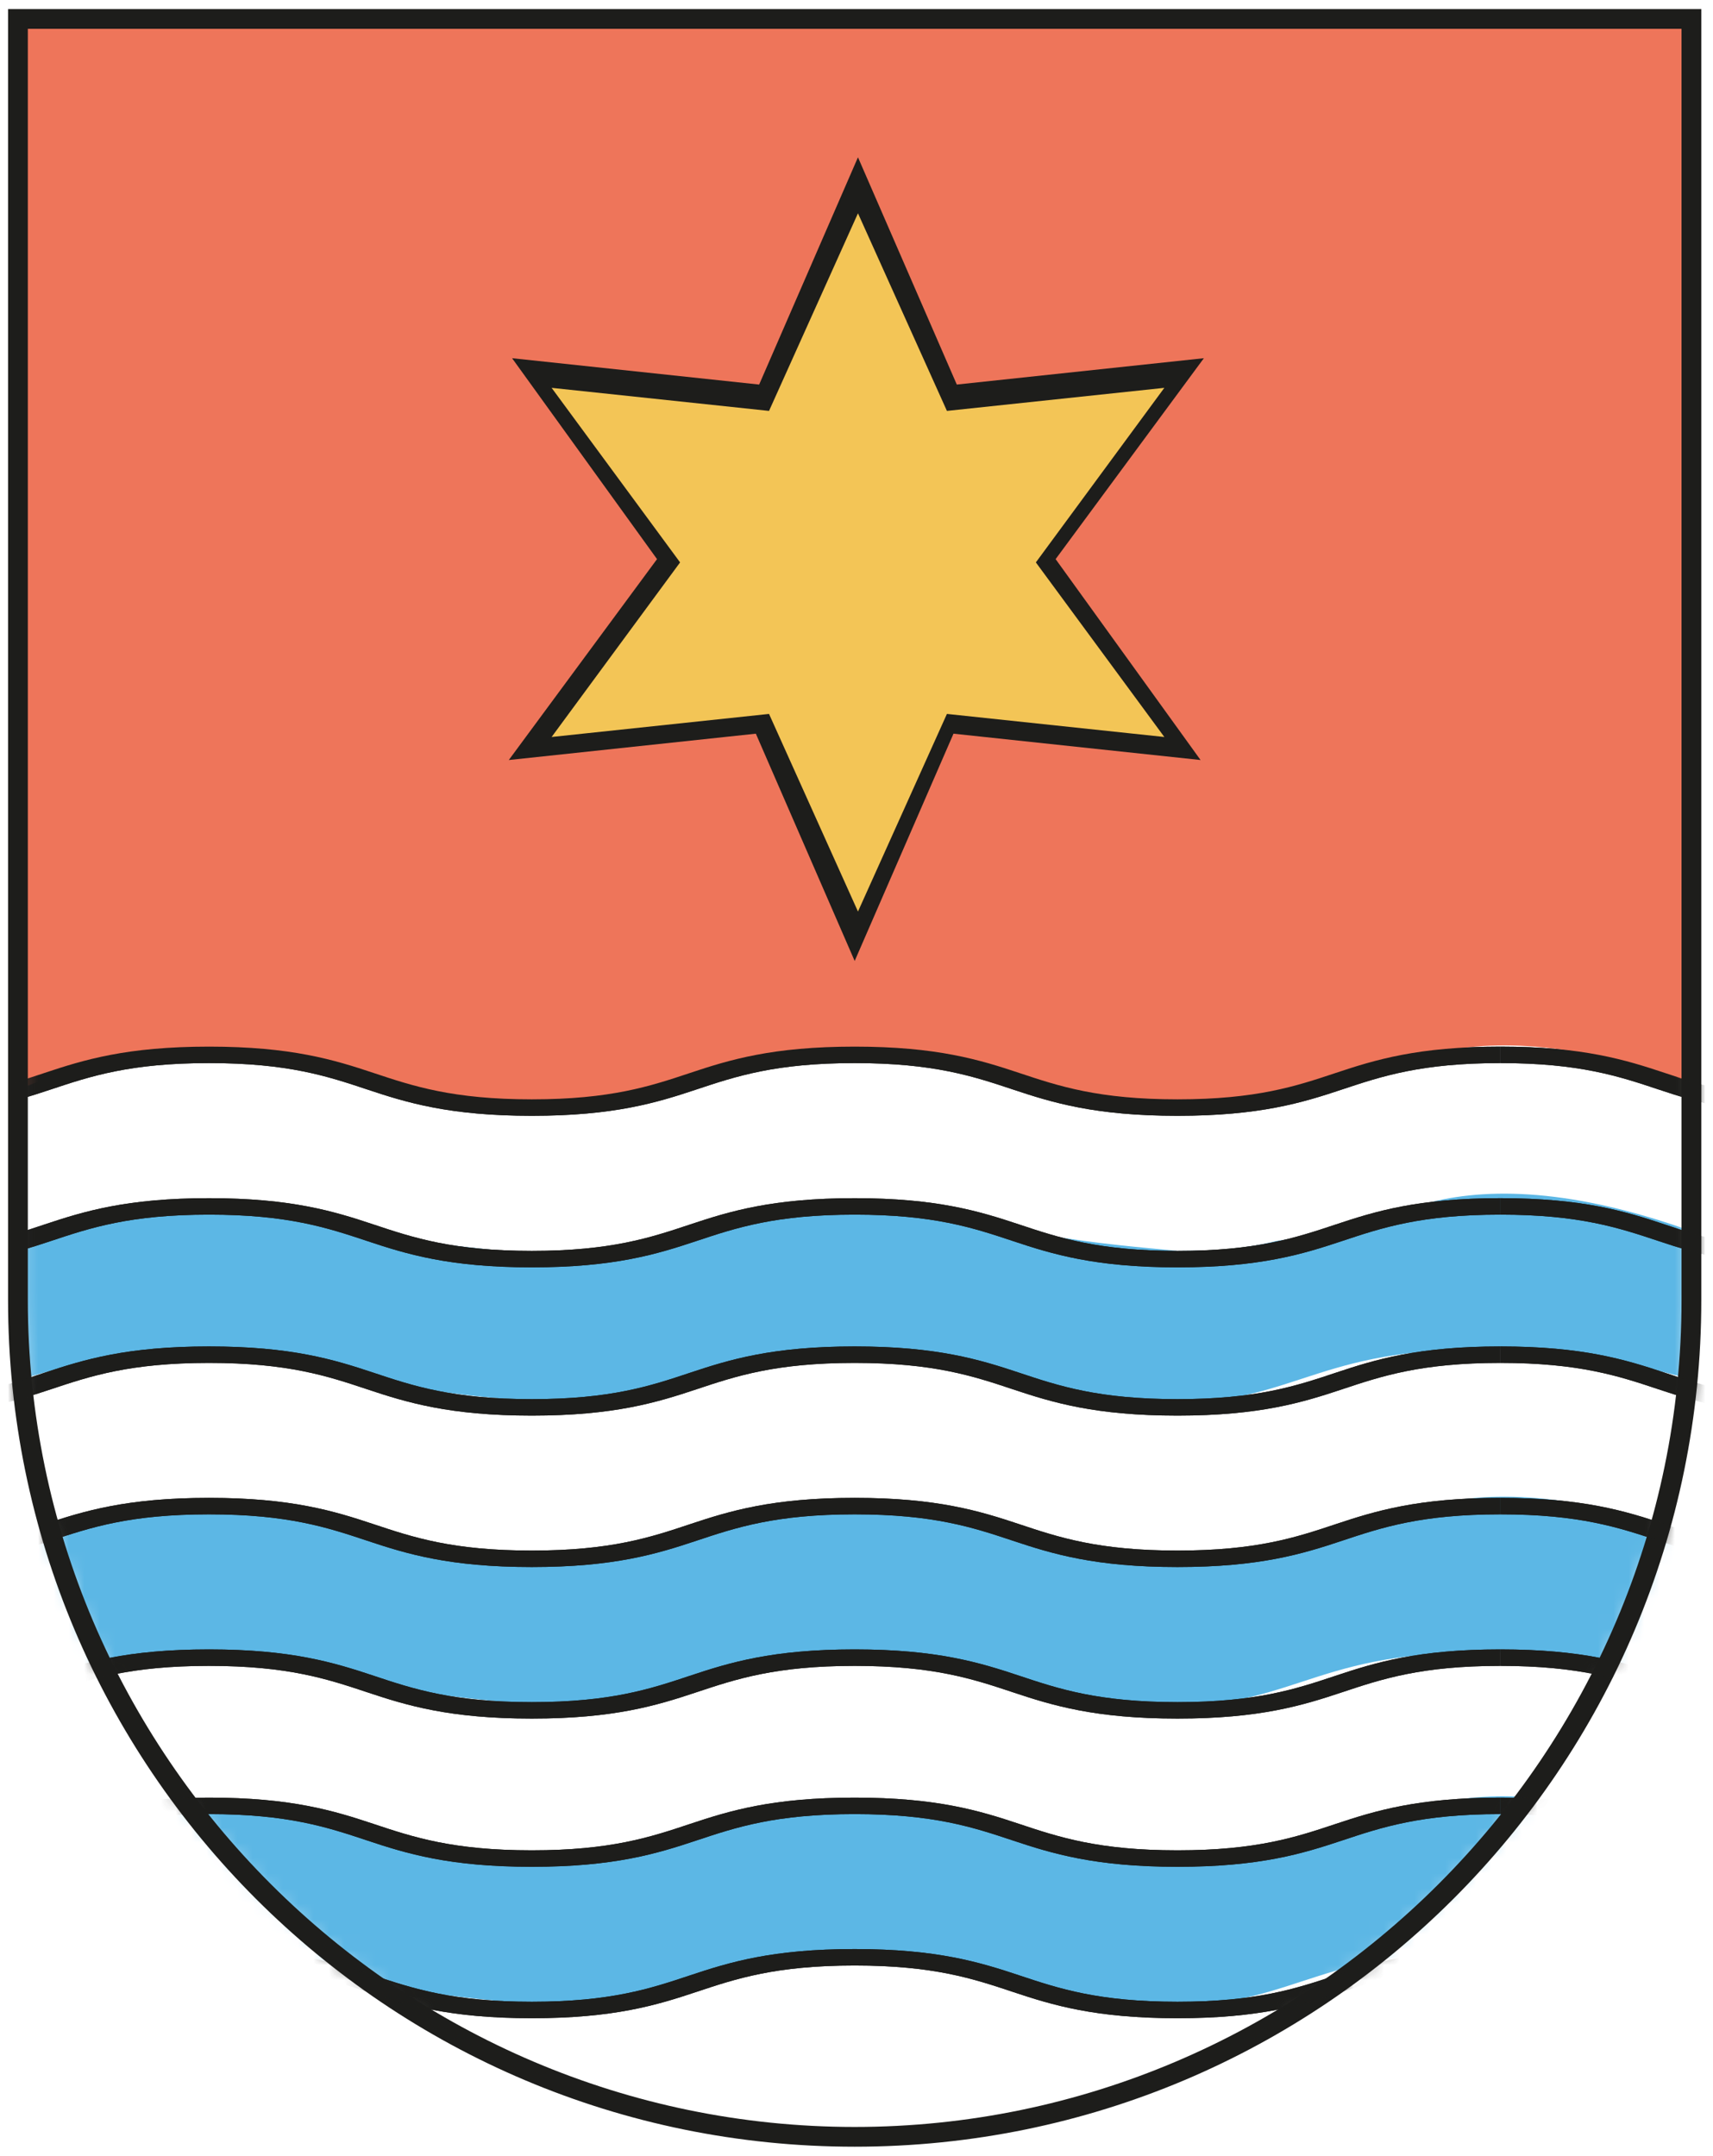
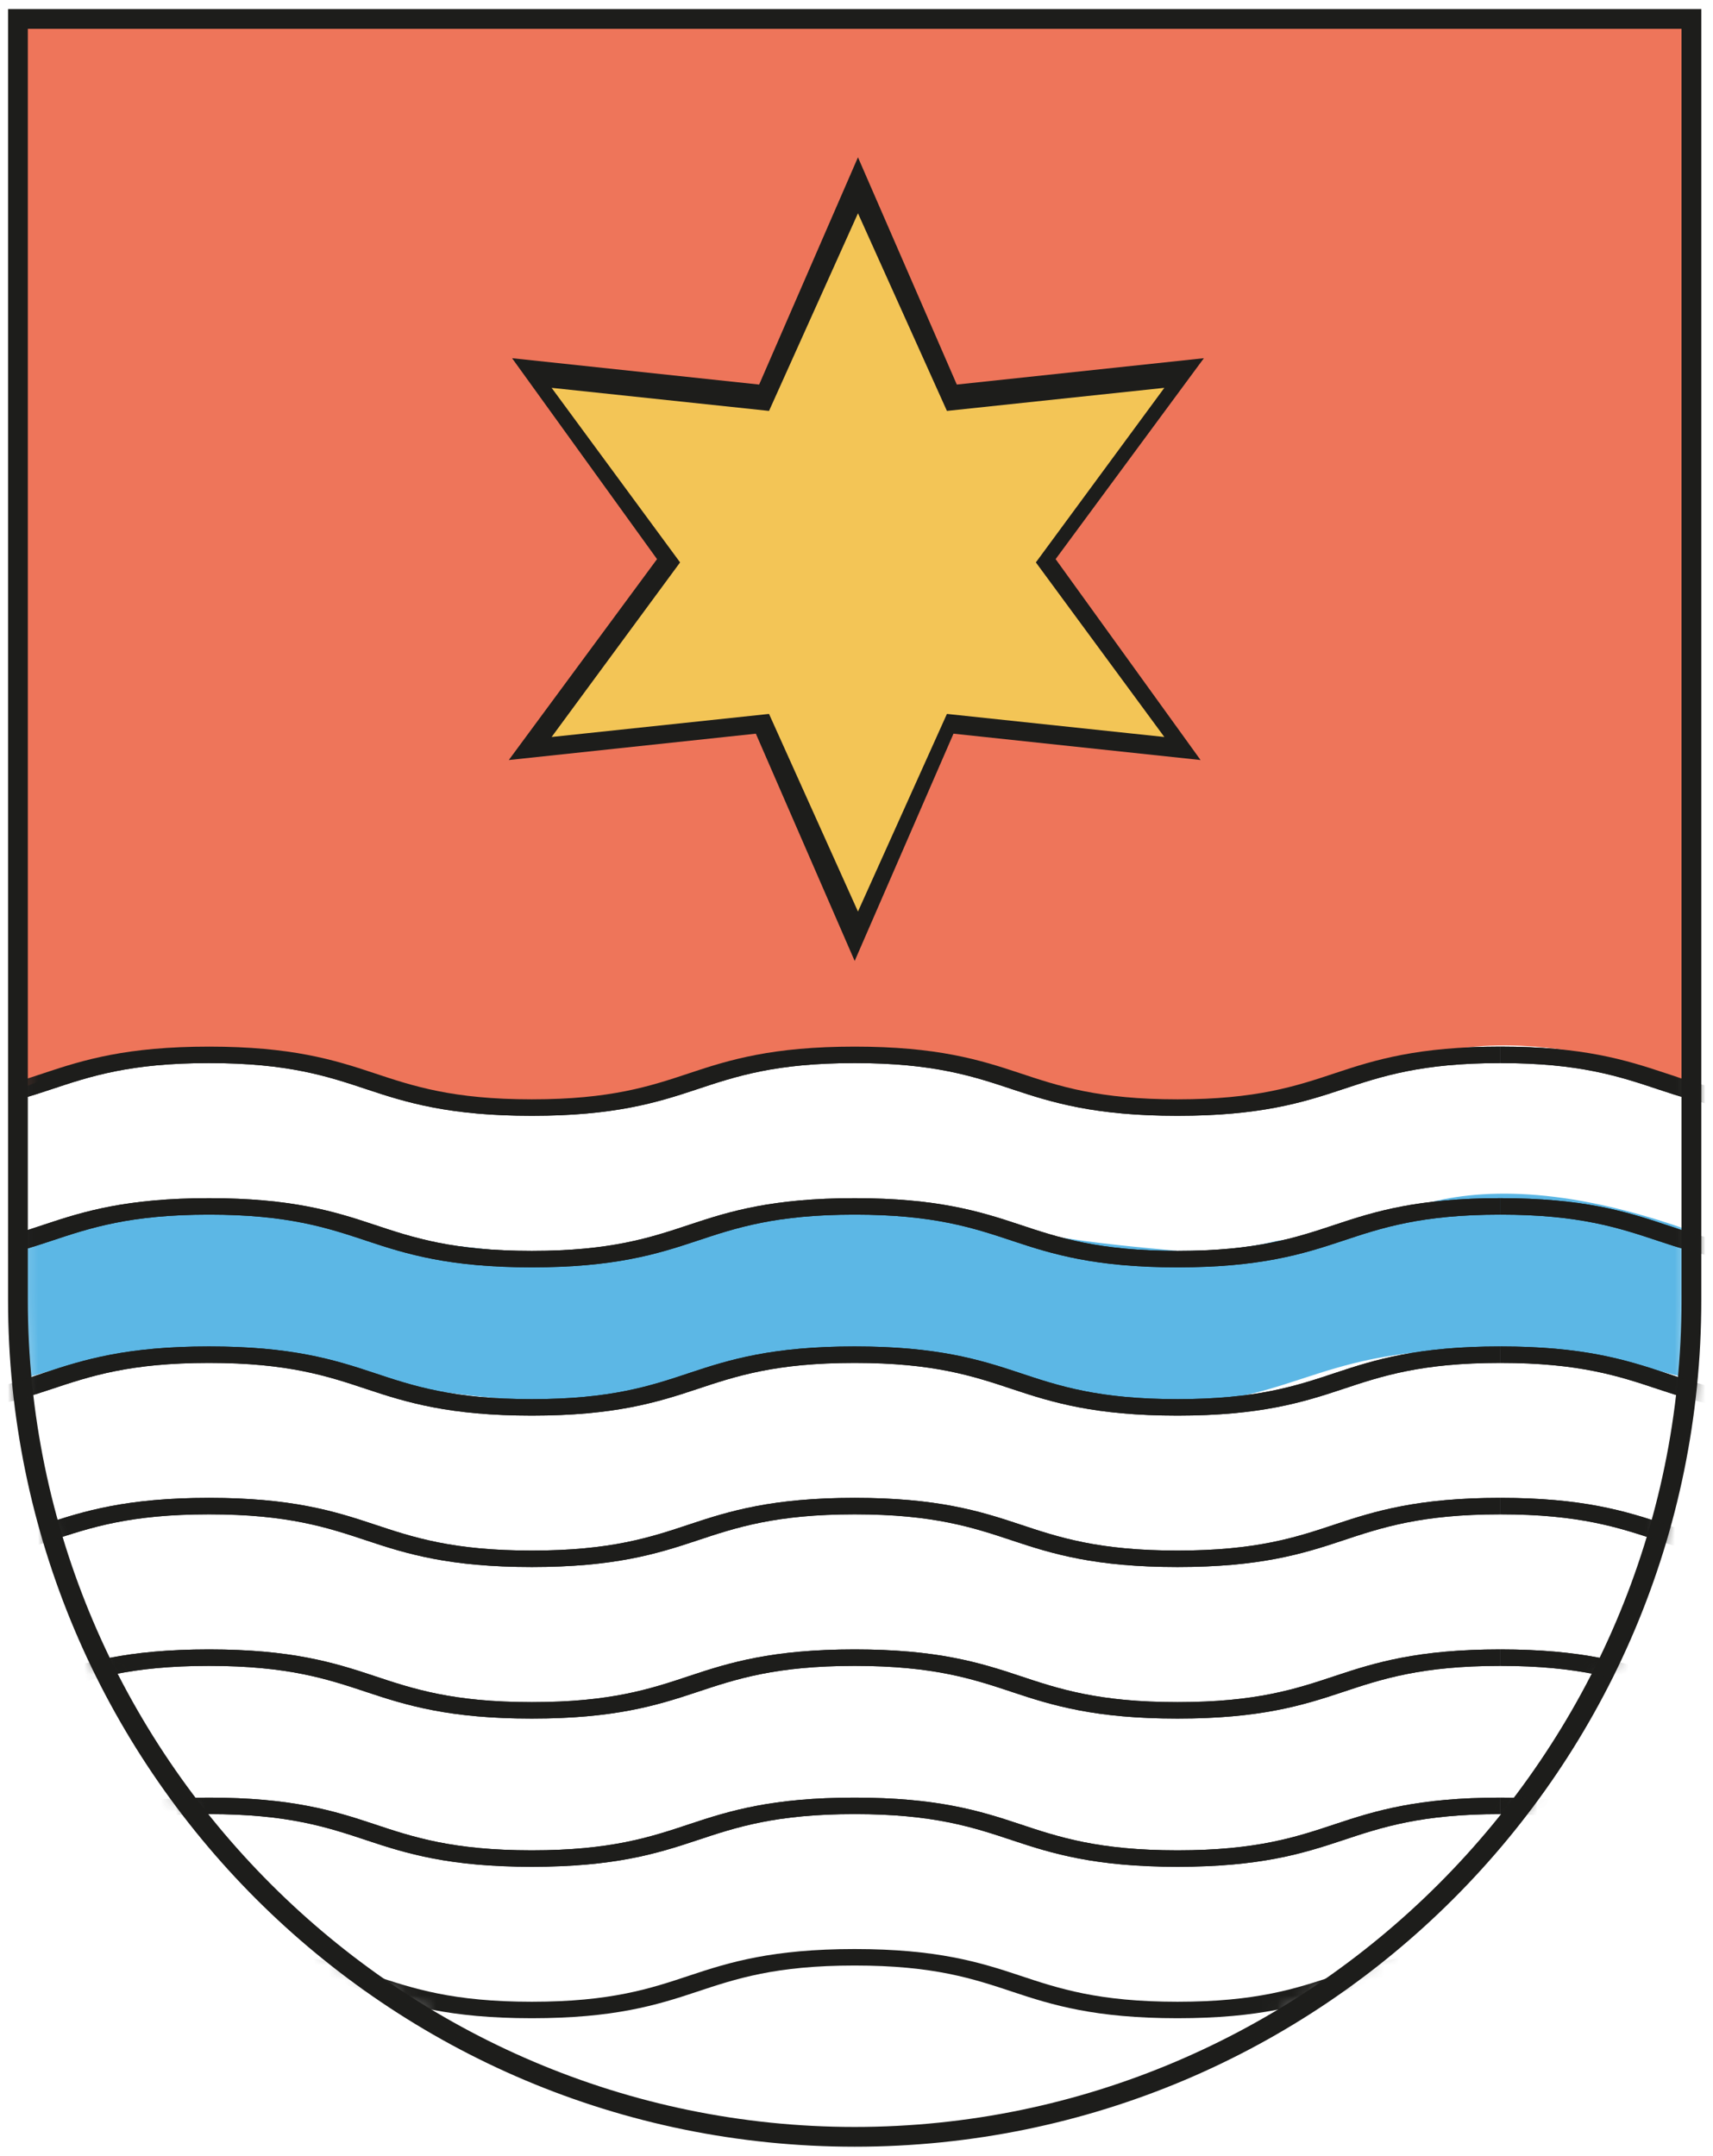
<svg xmlns="http://www.w3.org/2000/svg" width="112" height="141" viewBox="0 0 112 141" fill="none">
  <mask id="mask0_1040_6243" style="mask-type:luminance" maskUnits="userSpaceOnUse" x="1" y="1" width="110" height="139">
    <path d="M1.176 1.246H110.591V85.031C110.591 115.184 86.037 139.738 55.883 139.738C25.73 139.738 1.176 115.184 1.176 85.031V1.246Z" fill="white" />
  </mask>
  <g mask="url(#mask0_1040_6243)">
    <path d="M1.168 90.629V80.937C6.553 78.783 10.645 78.352 13.66 78.567C17.753 78.783 20.122 80.075 27.229 81.152C30.46 81.583 33.045 81.798 34.768 82.013C36.06 82.013 38.214 81.798 41.014 81.367C50.706 80.075 51.999 78.352 57.168 78.567C60.614 78.567 60.398 79.429 68.152 80.721C71.814 81.367 74.829 81.583 76.983 81.798C78.491 81.798 80.86 81.798 83.445 81.152C88.183 80.506 91.414 79.213 92.921 78.783C96.583 77.706 102.183 77.49 110.583 80.506C110.583 57.244 110.583 113.46 110.583 90.198C107.352 89.337 102.398 88.044 96.368 88.26C85.598 88.26 84.306 92.136 75.26 91.706C67.075 91.275 64.06 87.829 55.876 88.26C51.137 88.475 46.614 89.552 46.614 89.552C43.814 90.198 43.168 90.629 41.445 91.06C38.645 91.706 35.845 91.921 29.168 91.06C19.476 89.767 18.829 88.26 13.876 88.26C8.491 88.26 4.183 89.337 1.383 90.198L1.168 90.629Z" fill="#5CB7E5" />
-     <path d="M1.168 110.445V100.753C6.553 98.599 10.645 98.168 13.66 98.384C17.753 98.599 20.122 99.891 27.229 100.968C30.46 101.399 33.045 101.615 34.768 101.83C36.06 101.83 38.214 101.615 41.014 101.184C50.706 99.891 51.999 98.168 57.168 98.384C60.614 98.384 60.398 99.245 68.152 100.538C71.814 101.184 74.829 101.399 76.983 101.615C78.491 101.615 80.86 101.615 83.445 100.968C88.183 100.322 91.414 99.03 92.921 98.599C96.583 97.522 102.183 97.307 110.583 100.322C110.583 77.061 110.583 133.276 110.583 110.015C107.352 109.153 102.398 107.861 96.368 108.076C85.598 108.076 84.306 111.953 75.26 111.522C67.075 111.091 64.06 107.645 55.876 108.076C51.137 108.291 46.614 109.368 46.614 109.368C43.814 110.015 43.168 110.445 41.445 110.876C38.645 111.522 35.845 111.738 29.168 110.876C19.476 109.584 18.829 108.076 13.876 108.076C8.491 108.076 4.183 109.153 1.383 110.015L1.168 110.445Z" fill="#5CB7E5" />
-     <path d="M1.168 130.035V120.343C6.553 118.189 10.645 117.758 13.66 117.974C17.753 118.189 20.122 119.481 27.229 120.558C30.46 120.989 33.045 121.204 34.768 121.42C36.06 121.42 38.214 121.204 41.014 120.774C50.706 119.481 51.999 117.758 57.168 117.974C60.614 117.974 60.398 118.835 68.152 120.127C71.814 120.774 74.829 120.989 76.983 121.204C78.491 121.204 80.86 121.204 83.445 120.558C88.183 119.912 91.414 118.62 92.921 118.189C96.583 117.112 102.183 116.897 110.583 119.912C110.583 96.651 110.583 152.866 110.583 129.604C107.352 128.743 102.398 127.451 96.368 127.666C85.598 127.666 84.306 131.543 75.26 131.112C67.075 130.681 64.06 127.235 55.876 127.666C51.137 127.881 46.614 128.958 46.614 128.958C43.814 129.604 43.168 130.035 41.445 130.466C38.645 131.112 35.845 131.327 29.168 130.466C19.476 129.174 18.829 127.666 13.876 127.666C8.491 127.666 4.183 128.743 1.383 129.604L1.168 130.035Z" fill="#5CB7E5" />
    <path d="M76.987 72.965C71.602 72.965 68.802 72.103 66.218 71.241C63.633 70.38 61.048 69.518 55.879 69.518C50.71 69.518 48.126 70.38 45.541 71.241C42.956 72.103 40.156 72.965 34.772 72.965C29.387 72.965 26.587 72.103 24.003 71.241C21.418 70.38 18.833 69.518 13.664 69.518V68.441C19.049 68.441 21.849 69.303 24.433 70.165C27.018 71.026 29.602 71.888 34.772 71.888C39.941 71.888 42.526 71.026 45.11 70.165C47.695 69.303 50.495 68.441 55.879 68.441C61.264 68.441 64.064 69.303 66.648 70.165C69.233 71.026 71.818 71.888 76.987 71.888C82.156 71.888 84.741 71.026 87.325 70.165C89.91 69.303 92.71 68.441 98.094 68.441V69.518C92.925 69.518 90.341 70.38 87.756 71.241C85.171 72.103 82.371 72.965 76.987 72.965Z" fill="#1D1D1B" />
    <path d="M76.987 82.875C71.602 82.875 68.802 82.013 66.218 81.151C63.633 80.29 61.048 79.428 55.879 79.428C50.71 79.428 48.126 80.29 45.541 81.151C42.956 82.013 40.156 82.875 34.772 82.875C29.387 82.875 26.587 82.013 24.003 81.151C21.418 80.29 18.833 79.428 13.664 79.428V78.352C19.049 78.352 21.849 79.213 24.433 80.075C27.018 80.936 29.602 81.798 34.772 81.798C39.941 81.798 42.526 80.936 45.11 80.075C47.695 79.213 50.495 78.352 55.879 78.352C61.264 78.352 64.064 79.213 66.648 80.075C69.233 80.936 71.818 81.798 76.987 81.798C82.156 81.798 84.741 80.936 87.325 80.075C89.91 79.213 92.71 78.352 98.094 78.352V79.428C92.925 79.428 90.341 80.29 87.756 81.151C85.171 82.013 82.371 82.875 76.987 82.875Z" fill="#1D1D1B" />
    <path d="M76.987 92.57C71.602 92.57 68.802 91.708 66.218 90.847C63.633 89.985 61.048 89.124 55.879 89.124C50.71 89.124 48.126 89.985 45.541 90.847C42.956 91.708 40.156 92.57 34.772 92.57C29.387 92.57 26.587 91.708 24.003 90.847C21.418 89.985 18.833 89.124 13.664 89.124V88.047C19.049 88.047 21.849 88.908 24.433 89.77C27.018 90.632 29.602 91.493 34.772 91.493C39.941 91.493 42.526 90.632 45.11 89.77C47.695 88.908 50.495 88.047 55.879 88.047C61.264 88.047 64.064 88.908 66.648 89.77C69.233 90.632 71.818 91.493 76.987 91.493C82.156 91.493 84.741 90.632 87.325 89.77C89.91 88.908 92.71 88.047 98.094 88.047V89.124C92.925 89.124 90.341 89.985 87.756 90.847C85.171 91.708 82.371 92.57 76.987 92.57Z" fill="#1D1D1B" />
    <path d="M76.987 102.472C71.602 102.472 68.802 101.611 66.218 100.749C63.633 99.888 61.048 99.026 55.879 99.026C50.71 99.026 48.126 99.888 45.541 100.749C42.956 101.611 40.156 102.472 34.772 102.472C29.387 102.472 26.587 101.611 24.003 100.749C21.418 99.888 18.833 99.026 13.664 99.026V97.949C19.049 97.949 21.849 98.811 24.433 99.672C27.018 100.534 29.602 101.395 34.772 101.395C39.941 101.395 42.526 100.534 45.11 99.672C47.695 98.811 50.495 97.949 55.879 97.949C61.264 97.949 64.064 98.811 66.648 99.672C69.233 100.534 71.818 101.395 76.987 101.395C82.156 101.395 84.741 100.534 87.325 99.672C89.91 98.811 92.71 97.949 98.094 97.949V99.026C92.925 99.026 90.341 99.888 87.756 100.749C85.171 101.611 82.371 102.472 76.987 102.472Z" fill="#1D1D1B" />
    <path d="M76.987 112.382C71.602 112.382 68.802 111.521 66.218 110.659C63.633 109.798 61.048 108.936 55.879 108.936C50.71 108.936 48.126 109.798 45.541 110.659C42.956 111.521 40.156 112.382 34.772 112.382C29.387 112.382 26.587 111.521 24.003 110.659C21.418 109.798 18.833 108.936 13.664 108.936V107.859C19.049 107.859 21.849 108.721 24.433 109.582C27.018 110.444 29.602 111.306 34.772 111.306C39.941 111.306 42.526 110.444 45.11 109.582C47.695 108.721 50.495 107.859 55.879 107.859C61.264 107.859 64.064 108.721 66.648 109.582C69.233 110.444 71.818 111.306 76.987 111.306C82.156 111.306 84.741 110.444 87.325 109.582C89.91 108.721 92.71 107.859 98.094 107.859V108.936C92.925 108.936 90.341 109.798 87.756 110.659C85.171 111.521 82.371 112.382 76.987 112.382Z" fill="#1D1D1B" />
    <path d="M76.987 122.074C71.602 122.074 68.802 121.212 66.218 120.351C63.633 119.489 61.048 118.628 55.879 118.628C50.71 118.628 48.126 119.489 45.541 120.351C42.956 121.212 40.156 122.074 34.772 122.074C29.387 122.074 26.587 121.212 24.003 120.351C21.418 119.489 18.833 118.628 13.664 118.628V117.551C19.049 117.551 21.849 118.412 24.433 119.274C27.018 120.135 29.602 120.997 34.772 120.997C39.941 120.997 42.526 120.135 45.11 119.274C47.695 118.412 50.495 117.551 55.879 117.551C61.264 117.551 64.064 118.412 66.648 119.274C69.233 120.135 71.818 120.997 76.987 120.997C82.156 120.997 84.741 120.135 87.325 119.274C89.91 118.412 92.71 117.551 98.094 117.551V118.628C92.925 118.628 90.341 119.489 87.756 120.351C85.171 121.212 82.371 122.074 76.987 122.074Z" fill="#1D1D1B" />
    <path d="M76.987 131.976C71.602 131.976 68.802 131.115 66.218 130.253C63.633 129.392 61.048 128.53 55.879 128.53C50.71 128.53 48.126 129.392 45.541 130.253C42.956 131.115 40.156 131.976 34.772 131.976C29.387 131.976 26.587 131.115 24.003 130.253C21.418 129.392 18.833 128.53 13.664 128.53V127.453C19.049 127.453 21.849 128.315 24.433 129.176C27.018 130.038 29.602 130.899 34.772 130.899C39.941 130.899 42.526 130.038 45.11 129.176C47.695 128.315 50.495 127.453 55.879 127.453C61.264 127.453 64.064 128.315 66.648 129.176C69.233 130.038 71.818 130.899 76.987 130.899C82.156 130.899 84.741 130.038 87.325 129.176C89.91 128.315 92.71 127.453 98.094 127.453V128.53C92.925 128.53 90.341 129.392 87.756 130.253C85.171 131.115 82.371 131.976 76.987 131.976Z" fill="#1D1D1B" />
    <path d="M161.417 72.965C156.032 72.965 153.232 72.103 150.647 71.241C148.063 70.38 145.478 69.518 140.309 69.518C135.14 69.518 132.555 70.38 129.971 71.241C127.386 72.103 124.586 72.965 119.201 72.965C113.817 72.965 111.017 72.103 108.432 71.241C105.848 70.38 103.263 69.518 98.094 69.518V68.441C103.478 68.441 106.278 69.303 108.863 70.165C111.448 71.026 114.032 71.888 119.201 71.888C124.371 71.888 126.955 71.026 129.54 70.165C132.124 69.303 134.924 68.441 140.309 68.441C145.694 68.441 148.494 69.303 151.078 70.165C153.663 71.026 156.247 71.888 161.417 71.888C166.586 71.888 169.17 71.026 171.755 70.165C174.34 69.303 177.14 68.441 182.524 68.441V69.518C177.355 69.518 174.77 70.38 172.186 71.241C169.601 72.103 166.801 72.965 161.417 72.965Z" fill="#1D1D1B" />
    <path d="M161.417 82.875C156.032 82.875 153.232 82.013 150.647 81.151C148.063 80.29 145.478 79.428 140.309 79.428C135.14 79.428 132.555 80.29 129.971 81.151C127.386 82.013 124.586 82.875 119.201 82.875C113.817 82.875 111.017 82.013 108.432 81.151C105.848 80.29 103.263 79.428 98.094 79.428V78.352C103.478 78.352 106.278 79.213 108.863 80.075C111.448 80.936 114.032 81.798 119.201 81.798C124.371 81.798 126.955 80.936 129.54 80.075C132.124 79.213 134.924 78.352 140.309 78.352C145.694 78.352 148.494 79.213 151.078 80.075C153.663 80.936 156.247 81.798 161.417 81.798C166.586 81.798 169.17 80.936 171.755 80.075C174.34 79.213 177.14 78.352 182.524 78.352V79.428C177.355 79.428 174.77 80.29 172.186 81.151C169.601 82.013 166.801 82.875 161.417 82.875Z" fill="#1D1D1B" />
    <path d="M161.417 92.57C156.032 92.57 153.232 91.708 150.647 90.847C148.063 89.985 145.478 89.124 140.309 89.124C135.14 89.124 132.555 89.985 129.971 90.847C127.386 91.708 124.586 92.57 119.201 92.57C113.817 92.57 111.017 91.708 108.432 90.847C105.848 89.985 103.263 89.124 98.094 89.124V88.047C103.478 88.047 106.278 88.908 108.863 89.77C111.448 90.632 114.032 91.493 119.201 91.493C124.371 91.493 126.955 90.632 129.54 89.77C132.124 88.908 134.924 88.047 140.309 88.047C145.694 88.047 148.494 88.908 151.078 89.77C153.663 90.632 156.247 91.493 161.417 91.493C166.586 91.493 169.17 90.632 171.755 89.77C174.34 88.908 177.14 88.047 182.524 88.047V89.124C177.355 89.124 174.77 89.985 172.186 90.847C169.601 91.708 166.801 92.57 161.417 92.57Z" fill="#1D1D1B" />
    <path d="M161.417 102.472C156.032 102.472 153.232 101.611 150.647 100.749C148.063 99.888 145.478 99.026 140.309 99.026C135.14 99.026 132.555 99.888 129.971 100.749C127.386 101.611 124.586 102.472 119.201 102.472C113.817 102.472 111.017 101.611 108.432 100.749C105.848 99.888 103.263 99.026 98.094 99.026V97.949C103.478 97.949 106.278 98.811 108.863 99.672C111.448 100.534 114.032 101.395 119.201 101.395C124.371 101.395 126.955 100.534 129.54 99.672C132.124 98.811 134.924 97.949 140.309 97.949C145.694 97.949 148.494 98.811 151.078 99.672C153.663 100.534 156.247 101.395 161.417 101.395C166.586 101.395 169.17 100.534 171.755 99.672C174.34 98.811 177.14 97.949 182.524 97.949V99.026C177.355 99.026 174.77 99.888 172.186 100.749C169.601 101.611 166.801 102.472 161.417 102.472Z" fill="#1D1D1B" />
    <path d="M161.417 112.382C156.032 112.382 153.232 111.521 150.647 110.659C148.063 109.798 145.478 108.936 140.309 108.936C135.14 108.936 132.555 109.798 129.971 110.659C127.386 111.521 124.586 112.382 119.201 112.382C113.817 112.382 111.017 111.521 108.432 110.659C105.848 109.798 103.263 108.936 98.094 108.936V107.859C103.478 107.859 106.278 108.721 108.863 109.582C111.448 110.444 114.032 111.306 119.201 111.306C124.371 111.306 126.955 110.444 129.54 109.582C132.124 108.721 134.924 107.859 140.309 107.859C145.694 107.859 148.494 108.721 151.078 109.582C153.663 110.444 156.247 111.306 161.417 111.306C166.586 111.306 169.17 110.444 171.755 109.582C174.34 108.721 177.14 107.859 182.524 107.859V108.936C177.355 108.936 174.77 109.798 172.186 110.659C169.601 111.521 166.801 112.382 161.417 112.382Z" fill="#1D1D1B" />
    <path d="M161.417 122.074C156.032 122.074 153.232 121.212 150.647 120.351C148.063 119.489 145.478 118.628 140.309 118.628C135.14 118.628 132.555 119.489 129.971 120.351C127.386 121.212 124.586 122.074 119.201 122.074C113.817 122.074 111.017 121.212 108.432 120.351C105.848 119.489 103.263 118.628 98.094 118.628V117.551C103.478 117.551 106.278 118.412 108.863 119.274C111.448 120.135 114.032 120.997 119.201 120.997C124.371 120.997 126.955 120.135 129.54 119.274C132.124 118.412 134.924 117.551 140.309 117.551C145.694 117.551 148.494 118.412 151.078 119.274C153.663 120.135 156.247 120.997 161.417 120.997C166.586 120.997 169.17 120.135 171.755 119.274C174.34 118.412 177.14 117.551 182.524 117.551V118.628C177.355 118.628 174.77 119.489 172.186 120.351C169.601 121.212 166.801 122.074 161.417 122.074Z" fill="#1D1D1B" />
    <path d="M161.417 131.976C156.032 131.976 153.232 131.115 150.647 130.253C148.063 129.392 145.478 128.53 140.309 128.53C135.14 128.53 132.555 129.392 129.971 130.253C127.386 131.115 124.586 131.976 119.201 131.976C113.817 131.976 111.017 131.115 108.432 130.253C105.848 129.392 103.263 128.53 98.094 128.53V127.453C103.478 127.453 106.278 128.315 108.863 129.176C111.448 130.038 114.032 130.899 119.201 130.899C124.371 130.899 126.955 130.038 129.54 129.176C132.124 128.315 134.924 127.453 140.309 127.453C145.694 127.453 148.494 128.315 151.078 129.176C153.663 130.038 156.247 130.899 161.417 130.899C166.586 130.899 169.17 130.038 171.755 129.176C174.34 128.315 177.14 127.453 182.524 127.453V128.53C177.355 128.53 174.77 129.392 172.186 130.253C169.601 131.115 166.801 131.976 161.417 131.976Z" fill="#1D1D1B" />
    <path d="M-7.439 72.965C-12.823 72.965 -15.623 72.103 -18.208 71.241C-20.793 70.38 -23.377 69.518 -28.547 69.518C-33.716 69.518 -36.3 70.38 -38.885 71.241C-41.469 72.103 -44.27 72.965 -49.654 72.965C-55.039 72.965 -57.839 72.103 -60.423 71.241C-63.008 70.38 -65.593 69.518 -70.762 69.518V68.441C-65.377 68.441 -62.577 69.303 -59.992 70.165C-57.408 71.026 -54.823 71.888 -49.654 71.888C-44.485 71.888 -41.9 71.026 -39.316 70.165C-36.731 69.303 -33.931 68.441 -28.547 68.441C-23.162 68.441 -20.362 69.303 -17.777 70.165C-15.193 71.026 -12.608 71.888 -7.439 71.888C-2.27 71.888 0.315 71.026 2.9 70.165C5.484 69.303 8.284 68.441 13.669 68.441V69.518C8.5 69.518 5.915 70.38 3.33 71.241C0.746 72.103 -2.054 72.965 -7.439 72.965Z" fill="#1D1D1B" />
    <path d="M-7.439 82.875C-12.823 82.875 -15.623 82.013 -18.208 81.151C-20.793 80.29 -23.377 79.428 -28.547 79.428C-33.716 79.428 -36.3 80.29 -38.885 81.151C-41.469 82.013 -44.27 82.875 -49.654 82.875C-55.039 82.875 -57.839 82.013 -60.423 81.151C-63.008 80.29 -65.593 79.428 -70.762 79.428V78.352C-65.377 78.352 -62.577 79.213 -59.992 80.075C-57.408 80.936 -54.823 81.798 -49.654 81.798C-44.485 81.798 -41.9 80.936 -39.316 80.075C-36.731 79.213 -33.931 78.352 -28.547 78.352C-23.162 78.352 -20.362 79.213 -17.777 80.075C-15.193 80.936 -12.608 81.798 -7.439 81.798C-2.27 81.798 0.315 80.936 2.9 80.075C5.484 79.213 8.284 78.352 13.669 78.352V79.428C8.5 79.428 5.915 80.29 3.33 81.151C0.746 82.013 -2.054 82.875 -7.439 82.875Z" fill="#1D1D1B" />
    <path d="M-7.439 92.57C-12.823 92.57 -15.623 91.708 -18.208 90.847C-20.793 89.985 -23.377 89.124 -28.547 89.124C-33.716 89.124 -36.3 89.985 -38.885 90.847C-41.469 91.708 -44.27 92.57 -49.654 92.57C-55.039 92.57 -57.839 91.708 -60.423 90.847C-63.008 89.985 -65.593 89.124 -70.762 89.124V88.047C-65.377 88.047 -62.577 88.908 -59.992 89.77C-57.408 90.632 -54.823 91.493 -49.654 91.493C-44.485 91.493 -41.9 90.632 -39.316 89.77C-36.731 88.908 -33.931 88.047 -28.547 88.047C-23.162 88.047 -20.362 88.908 -17.777 89.77C-15.193 90.632 -12.608 91.493 -7.439 91.493C-2.27 91.493 0.315 90.632 2.9 89.77C5.484 88.908 8.284 88.047 13.669 88.047V89.124C8.5 89.124 5.915 89.985 3.33 90.847C0.746 91.708 -2.054 92.57 -7.439 92.57Z" fill="#1D1D1B" />
    <path d="M-7.439 102.472C-12.823 102.472 -15.623 101.611 -18.208 100.749C-20.793 99.888 -23.377 99.026 -28.547 99.026C-33.716 99.026 -36.3 99.888 -38.885 100.749C-41.469 101.611 -44.27 102.472 -49.654 102.472C-55.039 102.472 -57.839 101.611 -60.423 100.749C-63.008 99.888 -65.593 99.026 -70.762 99.026V97.949C-65.377 97.949 -62.577 98.811 -59.992 99.672C-57.408 100.534 -54.823 101.395 -49.654 101.395C-44.485 101.395 -41.9 100.534 -39.316 99.672C-36.731 98.811 -33.931 97.949 -28.547 97.949C-23.162 97.949 -20.362 98.811 -17.777 99.672C-15.193 100.534 -12.608 101.395 -7.439 101.395C-2.27 101.395 0.315 100.534 2.9 99.672C5.484 98.811 8.284 97.949 13.669 97.949V99.026C8.5 99.026 5.915 99.888 3.33 100.749C0.746 101.611 -2.054 102.472 -7.439 102.472Z" fill="#1D1D1B" />
    <path d="M-7.439 112.382C-12.823 112.382 -15.623 111.521 -18.208 110.659C-20.793 109.798 -23.377 108.936 -28.547 108.936C-33.716 108.936 -36.3 109.798 -38.885 110.659C-41.469 111.521 -44.27 112.382 -49.654 112.382C-55.039 112.382 -57.839 111.521 -60.423 110.659C-63.008 109.798 -65.593 108.936 -70.762 108.936V107.859C-65.377 107.859 -62.577 108.721 -59.992 109.582C-57.408 110.444 -54.823 111.306 -49.654 111.306C-44.485 111.306 -41.9 110.444 -39.316 109.582C-36.731 108.721 -33.931 107.859 -28.547 107.859C-23.162 107.859 -20.362 108.721 -17.777 109.582C-15.193 110.444 -12.608 111.306 -7.439 111.306C-2.27 111.306 0.315 110.444 2.9 109.582C5.484 108.721 8.284 107.859 13.669 107.859V108.936C8.5 108.936 5.915 109.798 3.33 110.659C0.746 111.521 -2.054 112.382 -7.439 112.382Z" fill="#1D1D1B" />
    <path d="M-7.439 122.074C-12.823 122.074 -15.623 121.212 -18.208 120.351C-20.793 119.489 -23.377 118.628 -28.547 118.628C-33.716 118.628 -36.3 119.489 -38.885 120.351C-41.469 121.212 -44.27 122.074 -49.654 122.074C-55.039 122.074 -57.839 121.212 -60.423 120.351C-63.008 119.489 -65.593 118.628 -70.762 118.628V117.551C-65.377 117.551 -62.577 118.412 -59.992 119.274C-57.408 120.135 -54.823 120.997 -49.654 120.997C-44.485 120.997 -41.9 120.135 -39.316 119.274C-36.731 118.412 -33.931 117.551 -28.547 117.551C-23.162 117.551 -20.362 118.412 -17.777 119.274C-15.193 120.135 -12.608 120.997 -7.439 120.997C-2.27 120.997 0.315 120.135 2.9 119.274C5.484 118.412 8.284 117.551 13.669 117.551V118.628C8.5 118.628 5.915 119.489 3.33 120.351C0.746 121.212 -2.054 122.074 -7.439 122.074Z" fill="#1D1D1B" />
    <path d="M-7.439 131.976C-12.823 131.976 -15.623 131.115 -18.208 130.253C-20.793 129.392 -23.377 128.53 -28.547 128.53C-33.716 128.53 -36.3 129.392 -38.885 130.253C-41.469 131.115 -44.27 131.976 -49.654 131.976C-55.039 131.976 -57.839 131.115 -60.423 130.253C-63.008 129.392 -65.593 128.53 -70.762 128.53V127.453C-65.377 127.453 -62.577 128.315 -59.992 129.176C-57.408 130.038 -54.823 130.899 -49.654 130.899C-44.485 130.899 -41.9 130.038 -39.316 129.176C-36.731 128.315 -33.931 127.453 -28.547 127.453C-23.162 127.453 -20.362 128.315 -17.777 129.176C-15.193 130.038 -12.608 130.899 -7.439 130.899C-2.27 130.899 0.315 130.038 2.9 129.176C5.484 128.315 8.284 127.453 13.669 127.453V128.53C8.5 128.53 5.915 129.392 3.33 130.253C0.746 131.115 -2.054 131.976 -7.439 131.976Z" fill="#1D1D1B" />
  </g>
  <path d="M1.18 1.243V71.243C6.564 69.089 10.657 68.658 13.672 68.874C17.764 69.089 20.134 70.382 27.241 71.458C30.472 71.889 33.056 72.105 34.78 72.32C36.072 72.32 38.226 72.105 41.026 71.674C50.718 70.382 52.01 68.658 57.179 68.874C60.626 68.874 60.41 69.735 68.164 71.028C71.826 71.674 74.841 71.889 76.995 72.105C78.502 72.105 80.872 72.105 83.456 71.458C88.195 70.812 91.425 69.52 92.933 69.089C96.595 68.012 102.195 67.797 110.595 70.812V0.812H1.18V1.243Z" fill="#EE755A" />
  <path d="M55.881 140.378C25.297 140.378 0.527 115.609 0.527 85.024V0.594H111.235V85.024C111.235 115.609 86.466 140.378 55.881 140.378ZM1.82 1.886V85.024C1.82 114.747 26.158 139.086 55.881 139.086C85.604 139.086 109.942 114.747 109.942 85.024V1.886H1.82Z" fill="#1D1D1B" />
  <path d="M49.851 26.012L55.882 12.012L62.128 26.012L77.205 24.504L68.159 36.566L77.205 49.058L62.128 47.335L55.882 61.119L49.851 47.335L34.559 48.842L43.605 36.566L34.774 24.289L49.851 26.012Z" fill="#F3C556" />
  <path d="M55.881 62.839L49.419 47.977L33.266 49.7L42.958 36.562L33.481 23.424L49.635 25.147L56.096 10.285L62.558 25.147L78.712 23.424L69.019 36.562L78.496 49.7L62.342 47.977L55.881 62.839ZM50.281 46.685L56.096 59.608L61.912 46.685L76.127 48.193L67.727 36.777L76.127 25.362L61.912 26.87L56.096 13.947L50.281 26.87L36.066 25.362L44.466 36.777L36.066 48.193L50.281 46.685Z" fill="#1D1D1B" />
  <mask id="mask1_1040_6243" style="mask-type:luminance" maskUnits="userSpaceOnUse" x="1" y="1" width="110" height="139">
    <path d="M1.176 1.246H110.591V85.031C110.591 115.184 86.037 139.738 55.883 139.738C25.73 139.738 1.176 115.184 1.176 85.031V1.246Z" fill="white" />
  </mask>
  <g mask="url(#mask1_1040_6243)">
    <path d="M76.987 72.965C71.602 72.965 68.802 72.103 66.218 71.241C63.633 70.38 61.048 69.518 55.879 69.518C50.71 69.518 48.126 70.38 45.541 71.241C42.956 72.103 40.156 72.965 34.772 72.965C29.387 72.965 26.587 72.103 24.003 71.241C21.418 70.38 18.833 69.518 13.664 69.518V68.441C19.049 68.441 21.849 69.303 24.433 70.165C27.018 71.026 29.602 71.888 34.772 71.888C39.941 71.888 42.526 71.026 45.11 70.165C47.695 69.303 50.495 68.441 55.879 68.441C61.264 68.441 64.064 69.303 66.648 70.165C69.233 71.026 71.818 71.888 76.987 71.888C82.156 71.888 84.741 71.026 87.325 70.165C89.91 69.303 92.71 68.441 98.094 68.441V69.518C92.925 69.518 90.341 70.38 87.756 71.241C85.171 72.103 82.371 72.965 76.987 72.965Z" fill="#1D1D1B" />
    <path d="M76.987 82.875C71.602 82.875 68.802 82.013 66.218 81.151C63.633 80.29 61.048 79.428 55.879 79.428C50.71 79.428 48.126 80.29 45.541 81.151C42.956 82.013 40.156 82.875 34.772 82.875C29.387 82.875 26.587 82.013 24.003 81.151C21.418 80.29 18.833 79.428 13.664 79.428V78.352C19.049 78.352 21.849 79.213 24.433 80.075C27.018 80.936 29.602 81.798 34.772 81.798C39.941 81.798 42.526 80.936 45.11 80.075C47.695 79.213 50.495 78.352 55.879 78.352C61.264 78.352 64.064 79.213 66.648 80.075C69.233 80.936 71.818 81.798 76.987 81.798C82.156 81.798 84.741 80.936 87.325 80.075C89.91 79.213 92.71 78.352 98.094 78.352V79.428C92.925 79.428 90.341 80.29 87.756 81.151C85.171 82.013 82.371 82.875 76.987 82.875Z" fill="#1D1D1B" />
    <path d="M76.987 92.57C71.602 92.57 68.802 91.708 66.218 90.847C63.633 89.985 61.048 89.124 55.879 89.124C50.71 89.124 48.126 89.985 45.541 90.847C42.956 91.708 40.156 92.57 34.772 92.57C29.387 92.57 26.587 91.708 24.003 90.847C21.418 89.985 18.833 89.124 13.664 89.124V88.047C19.049 88.047 21.849 88.908 24.433 89.77C27.018 90.632 29.602 91.493 34.772 91.493C39.941 91.493 42.526 90.632 45.11 89.77C47.695 88.908 50.495 88.047 55.879 88.047C61.264 88.047 64.064 88.908 66.648 89.77C69.233 90.632 71.818 91.493 76.987 91.493C82.156 91.493 84.741 90.632 87.325 89.77C89.91 88.908 92.71 88.047 98.094 88.047V89.124C92.925 89.124 90.341 89.985 87.756 90.847C85.171 91.708 82.371 92.57 76.987 92.57Z" fill="#1D1D1B" />
    <path d="M76.987 102.472C71.602 102.472 68.802 101.611 66.218 100.749C63.633 99.888 61.048 99.026 55.879 99.026C50.71 99.026 48.126 99.888 45.541 100.749C42.956 101.611 40.156 102.472 34.772 102.472C29.387 102.472 26.587 101.611 24.003 100.749C21.418 99.888 18.833 99.026 13.664 99.026V97.949C19.049 97.949 21.849 98.811 24.433 99.672C27.018 100.534 29.602 101.395 34.772 101.395C39.941 101.395 42.526 100.534 45.11 99.672C47.695 98.811 50.495 97.949 55.879 97.949C61.264 97.949 64.064 98.811 66.648 99.672C69.233 100.534 71.818 101.395 76.987 101.395C82.156 101.395 84.741 100.534 87.325 99.672C89.91 98.811 92.71 97.949 98.094 97.949V99.026C92.925 99.026 90.341 99.888 87.756 100.749C85.171 101.611 82.371 102.472 76.987 102.472Z" fill="#1D1D1B" />
    <path d="M76.987 112.382C71.602 112.382 68.802 111.521 66.218 110.659C63.633 109.798 61.048 108.936 55.879 108.936C50.71 108.936 48.126 109.798 45.541 110.659C42.956 111.521 40.156 112.382 34.772 112.382C29.387 112.382 26.587 111.521 24.003 110.659C21.418 109.798 18.833 108.936 13.664 108.936V107.859C19.049 107.859 21.849 108.721 24.433 109.582C27.018 110.444 29.602 111.306 34.772 111.306C39.941 111.306 42.526 110.444 45.11 109.582C47.695 108.721 50.495 107.859 55.879 107.859C61.264 107.859 64.064 108.721 66.648 109.582C69.233 110.444 71.818 111.306 76.987 111.306C82.156 111.306 84.741 110.444 87.325 109.582C89.91 108.721 92.71 107.859 98.094 107.859V108.936C92.925 108.936 90.341 109.798 87.756 110.659C85.171 111.521 82.371 112.382 76.987 112.382Z" fill="#1D1D1B" />
    <path d="M76.987 122.074C71.602 122.074 68.802 121.212 66.218 120.351C63.633 119.489 61.048 118.628 55.879 118.628C50.71 118.628 48.126 119.489 45.541 120.351C42.956 121.212 40.156 122.074 34.772 122.074C29.387 122.074 26.587 121.212 24.003 120.351C21.418 119.489 18.833 118.628 13.664 118.628V117.551C19.049 117.551 21.849 118.412 24.433 119.274C27.018 120.135 29.602 120.997 34.772 120.997C39.941 120.997 42.526 120.135 45.11 119.274C47.695 118.412 50.495 117.551 55.879 117.551C61.264 117.551 64.064 118.412 66.648 119.274C69.233 120.135 71.818 120.997 76.987 120.997C82.156 120.997 84.741 120.135 87.325 119.274C89.91 118.412 92.71 117.551 98.094 117.551V118.628C92.925 118.628 90.341 119.489 87.756 120.351C85.171 121.212 82.371 122.074 76.987 122.074Z" fill="#1D1D1B" />
-     <path d="M76.987 131.976C71.602 131.976 68.802 131.115 66.218 130.253C63.633 129.392 61.048 128.53 55.879 128.53C50.71 128.53 48.126 129.392 45.541 130.253C42.956 131.115 40.156 131.976 34.772 131.976C29.387 131.976 26.587 131.115 24.003 130.253C21.418 129.392 18.833 128.53 13.664 128.53V127.453C19.049 127.453 21.849 128.315 24.433 129.176C27.018 130.038 29.602 130.899 34.772 130.899C39.941 130.899 42.526 130.038 45.11 129.176C47.695 128.315 50.495 127.453 55.879 127.453C61.264 127.453 64.064 128.315 66.648 129.176C69.233 130.038 71.818 130.899 76.987 130.899C82.156 130.899 84.741 130.038 87.325 129.176C89.91 128.315 92.71 127.453 98.094 127.453V128.53C92.925 128.53 90.341 129.392 87.756 130.253C85.171 131.115 82.371 131.976 76.987 131.976Z" fill="#1D1D1B" />
    <path d="M161.417 72.965C156.032 72.965 153.232 72.103 150.647 71.241C148.063 70.38 145.478 69.518 140.309 69.518C135.14 69.518 132.555 70.38 129.971 71.241C127.386 72.103 124.586 72.965 119.201 72.965C113.817 72.965 111.017 72.103 108.432 71.241C105.848 70.38 103.263 69.518 98.094 69.518V68.441C103.478 68.441 106.278 69.303 108.863 70.165C111.448 71.026 114.032 71.888 119.201 71.888C124.371 71.888 126.955 71.026 129.54 70.165C132.124 69.303 134.924 68.441 140.309 68.441C145.694 68.441 148.494 69.303 151.078 70.165C153.663 71.026 156.247 71.888 161.417 71.888C166.586 71.888 169.17 71.026 171.755 70.165C174.34 69.303 177.14 68.441 182.524 68.441V69.518C177.355 69.518 174.77 70.38 172.186 71.241C169.601 72.103 166.801 72.965 161.417 72.965Z" fill="#1D1D1B" />
    <path d="M161.417 82.875C156.032 82.875 153.232 82.013 150.647 81.151C148.063 80.29 145.478 79.428 140.309 79.428C135.14 79.428 132.555 80.29 129.971 81.151C127.386 82.013 124.586 82.875 119.201 82.875C113.817 82.875 111.017 82.013 108.432 81.151C105.848 80.29 103.263 79.428 98.094 79.428V78.352C103.478 78.352 106.278 79.213 108.863 80.075C111.448 80.936 114.032 81.798 119.201 81.798C124.371 81.798 126.955 80.936 129.54 80.075C132.124 79.213 134.924 78.352 140.309 78.352C145.694 78.352 148.494 79.213 151.078 80.075C153.663 80.936 156.247 81.798 161.417 81.798C166.586 81.798 169.17 80.936 171.755 80.075C174.34 79.213 177.14 78.352 182.524 78.352V79.428C177.355 79.428 174.77 80.29 172.186 81.151C169.601 82.013 166.801 82.875 161.417 82.875Z" fill="#1D1D1B" />
    <path d="M161.417 92.57C156.032 92.57 153.232 91.708 150.647 90.847C148.063 89.985 145.478 89.124 140.309 89.124C135.14 89.124 132.555 89.985 129.971 90.847C127.386 91.708 124.586 92.57 119.201 92.57C113.817 92.57 111.017 91.708 108.432 90.847C105.848 89.985 103.263 89.124 98.094 89.124V88.047C103.478 88.047 106.278 88.908 108.863 89.77C111.448 90.632 114.032 91.493 119.201 91.493C124.371 91.493 126.955 90.632 129.54 89.77C132.124 88.908 134.924 88.047 140.309 88.047C145.694 88.047 148.494 88.908 151.078 89.77C153.663 90.632 156.247 91.493 161.417 91.493C166.586 91.493 169.17 90.632 171.755 89.77C174.34 88.908 177.14 88.047 182.524 88.047V89.124C177.355 89.124 174.77 89.985 172.186 90.847C169.601 91.708 166.801 92.57 161.417 92.57Z" fill="#1D1D1B" />
    <path d="M161.417 102.472C156.032 102.472 153.232 101.611 150.647 100.749C148.063 99.888 145.478 99.026 140.309 99.026C135.14 99.026 132.555 99.888 129.971 100.749C127.386 101.611 124.586 102.472 119.201 102.472C113.817 102.472 111.017 101.611 108.432 100.749C105.848 99.888 103.263 99.026 98.094 99.026V97.949C103.478 97.949 106.278 98.811 108.863 99.672C111.448 100.534 114.032 101.395 119.201 101.395C124.371 101.395 126.955 100.534 129.54 99.672C132.124 98.811 134.924 97.949 140.309 97.949C145.694 97.949 148.494 98.811 151.078 99.672C153.663 100.534 156.247 101.395 161.417 101.395C166.586 101.395 169.17 100.534 171.755 99.672C174.34 98.811 177.14 97.949 182.524 97.949V99.026C177.355 99.026 174.77 99.888 172.186 100.749C169.601 101.611 166.801 102.472 161.417 102.472Z" fill="#1D1D1B" />
    <path d="M161.417 112.382C156.032 112.382 153.232 111.521 150.647 110.659C148.063 109.798 145.478 108.936 140.309 108.936C135.14 108.936 132.555 109.798 129.971 110.659C127.386 111.521 124.586 112.382 119.201 112.382C113.817 112.382 111.017 111.521 108.432 110.659C105.848 109.798 103.263 108.936 98.094 108.936V107.859C103.478 107.859 106.278 108.721 108.863 109.582C111.448 110.444 114.032 111.306 119.201 111.306C124.371 111.306 126.955 110.444 129.54 109.582C132.124 108.721 134.924 107.859 140.309 107.859C145.694 107.859 148.494 108.721 151.078 109.582C153.663 110.444 156.247 111.306 161.417 111.306C166.586 111.306 169.17 110.444 171.755 109.582C174.34 108.721 177.14 107.859 182.524 107.859V108.936C177.355 108.936 174.77 109.798 172.186 110.659C169.601 111.521 166.801 112.382 161.417 112.382Z" fill="#1D1D1B" />
    <path d="M161.417 122.074C156.032 122.074 153.232 121.212 150.647 120.351C148.063 119.489 145.478 118.628 140.309 118.628C135.14 118.628 132.555 119.489 129.971 120.351C127.386 121.212 124.586 122.074 119.201 122.074C113.817 122.074 111.017 121.212 108.432 120.351C105.848 119.489 103.263 118.628 98.094 118.628V117.551C103.478 117.551 106.278 118.412 108.863 119.274C111.448 120.135 114.032 120.997 119.201 120.997C124.371 120.997 126.955 120.135 129.54 119.274C132.124 118.412 134.924 117.551 140.309 117.551C145.694 117.551 148.494 118.412 151.078 119.274C153.663 120.135 156.247 120.997 161.417 120.997C166.586 120.997 169.17 120.135 171.755 119.274C174.34 118.412 177.14 117.551 182.524 117.551V118.628C177.355 118.628 174.77 119.489 172.186 120.351C169.601 121.212 166.801 122.074 161.417 122.074Z" fill="#1D1D1B" />
    <path d="M161.417 131.976C156.032 131.976 153.232 131.115 150.647 130.253C148.063 129.392 145.478 128.53 140.309 128.53C135.14 128.53 132.555 129.392 129.971 130.253C127.386 131.115 124.586 131.976 119.201 131.976C113.817 131.976 111.017 131.115 108.432 130.253C105.848 129.392 103.263 128.53 98.094 128.53V127.453C103.478 127.453 106.278 128.315 108.863 129.176C111.448 130.038 114.032 130.899 119.201 130.899C124.371 130.899 126.955 130.038 129.54 129.176C132.124 128.315 134.924 127.453 140.309 127.453C145.694 127.453 148.494 128.315 151.078 129.176C153.663 130.038 156.247 130.899 161.417 130.899C166.586 130.899 169.17 130.038 171.755 129.176C174.34 128.315 177.14 127.453 182.524 127.453V128.53C177.355 128.53 174.77 129.392 172.186 130.253C169.601 131.115 166.801 131.976 161.417 131.976Z" fill="#1D1D1B" />
    <path d="M-7.439 72.965C-12.823 72.965 -15.623 72.103 -18.208 71.241C-20.793 70.38 -23.377 69.518 -28.547 69.518C-33.716 69.518 -36.3 70.38 -38.885 71.241C-41.469 72.103 -44.27 72.965 -49.654 72.965C-55.039 72.965 -57.839 72.103 -60.423 71.241C-63.008 70.38 -65.593 69.518 -70.762 69.518V68.441C-65.377 68.441 -62.577 69.303 -59.992 70.165C-57.408 71.026 -54.823 71.888 -49.654 71.888C-44.485 71.888 -41.9 71.026 -39.316 70.165C-36.731 69.303 -33.931 68.441 -28.547 68.441C-23.162 68.441 -20.362 69.303 -17.777 70.165C-15.193 71.026 -12.608 71.888 -7.439 71.888C-2.27 71.888 0.315 71.026 2.9 70.165C5.484 69.303 8.284 68.441 13.669 68.441V69.518C8.5 69.518 5.915 70.38 3.33 71.241C0.746 72.103 -2.054 72.965 -7.439 72.965Z" fill="#1D1D1B" />
    <path d="M-7.439 82.875C-12.823 82.875 -15.623 82.013 -18.208 81.151C-20.793 80.29 -23.377 79.428 -28.547 79.428C-33.716 79.428 -36.3 80.29 -38.885 81.151C-41.469 82.013 -44.27 82.875 -49.654 82.875C-55.039 82.875 -57.839 82.013 -60.423 81.151C-63.008 80.29 -65.593 79.428 -70.762 79.428V78.352C-65.377 78.352 -62.577 79.213 -59.992 80.075C-57.408 80.936 -54.823 81.798 -49.654 81.798C-44.485 81.798 -41.9 80.936 -39.316 80.075C-36.731 79.213 -33.931 78.352 -28.547 78.352C-23.162 78.352 -20.362 79.213 -17.777 80.075C-15.193 80.936 -12.608 81.798 -7.439 81.798C-2.27 81.798 0.315 80.936 2.9 80.075C5.484 79.213 8.284 78.352 13.669 78.352V79.428C8.5 79.428 5.915 80.29 3.33 81.151C0.746 82.013 -2.054 82.875 -7.439 82.875Z" fill="#1D1D1B" />
    <path d="M-7.439 92.57C-12.823 92.57 -15.623 91.708 -18.208 90.847C-20.793 89.985 -23.377 89.124 -28.547 89.124C-33.716 89.124 -36.3 89.985 -38.885 90.847C-41.469 91.708 -44.27 92.57 -49.654 92.57C-55.039 92.57 -57.839 91.708 -60.423 90.847C-63.008 89.985 -65.593 89.124 -70.762 89.124V88.047C-65.377 88.047 -62.577 88.908 -59.992 89.77C-57.408 90.632 -54.823 91.493 -49.654 91.493C-44.485 91.493 -41.9 90.632 -39.316 89.77C-36.731 88.908 -33.931 88.047 -28.547 88.047C-23.162 88.047 -20.362 88.908 -17.777 89.77C-15.193 90.632 -12.608 91.493 -7.439 91.493C-2.27 91.493 0.315 90.632 2.9 89.77C5.484 88.908 8.284 88.047 13.669 88.047V89.124C8.5 89.124 5.915 89.985 3.33 90.847C0.746 91.708 -2.054 92.57 -7.439 92.57Z" fill="#1D1D1B" />
    <path d="M-7.439 102.472C-12.823 102.472 -15.623 101.611 -18.208 100.749C-20.793 99.888 -23.377 99.026 -28.547 99.026C-33.716 99.026 -36.3 99.888 -38.885 100.749C-41.469 101.611 -44.27 102.472 -49.654 102.472C-55.039 102.472 -57.839 101.611 -60.423 100.749C-63.008 99.888 -65.593 99.026 -70.762 99.026V97.949C-65.377 97.949 -62.577 98.811 -59.992 99.672C-57.408 100.534 -54.823 101.395 -49.654 101.395C-44.485 101.395 -41.9 100.534 -39.316 99.672C-36.731 98.811 -33.931 97.949 -28.547 97.949C-23.162 97.949 -20.362 98.811 -17.777 99.672C-15.193 100.534 -12.608 101.395 -7.439 101.395C-2.27 101.395 0.315 100.534 2.9 99.672C5.484 98.811 8.284 97.949 13.669 97.949V99.026C8.5 99.026 5.915 99.888 3.33 100.749C0.746 101.611 -2.054 102.472 -7.439 102.472Z" fill="#1D1D1B" />
    <path d="M-7.439 112.382C-12.823 112.382 -15.623 111.521 -18.208 110.659C-20.793 109.798 -23.377 108.936 -28.547 108.936C-33.716 108.936 -36.3 109.798 -38.885 110.659C-41.469 111.521 -44.27 112.382 -49.654 112.382C-55.039 112.382 -57.839 111.521 -60.423 110.659C-63.008 109.798 -65.593 108.936 -70.762 108.936V107.859C-65.377 107.859 -62.577 108.721 -59.992 109.582C-57.408 110.444 -54.823 111.306 -49.654 111.306C-44.485 111.306 -41.9 110.444 -39.316 109.582C-36.731 108.721 -33.931 107.859 -28.547 107.859C-23.162 107.859 -20.362 108.721 -17.777 109.582C-15.193 110.444 -12.608 111.306 -7.439 111.306C-2.27 111.306 0.315 110.444 2.9 109.582C5.484 108.721 8.284 107.859 13.669 107.859V108.936C8.5 108.936 5.915 109.798 3.33 110.659C0.746 111.521 -2.054 112.382 -7.439 112.382Z" fill="#1D1D1B" />
    <path d="M-7.439 122.074C-12.823 122.074 -15.623 121.212 -18.208 120.351C-20.793 119.489 -23.377 118.628 -28.547 118.628C-33.716 118.628 -36.3 119.489 -38.885 120.351C-41.469 121.212 -44.27 122.074 -49.654 122.074C-55.039 122.074 -57.839 121.212 -60.423 120.351C-63.008 119.489 -65.593 118.628 -70.762 118.628V117.551C-65.377 117.551 -62.577 118.412 -59.992 119.274C-57.408 120.135 -54.823 120.997 -49.654 120.997C-44.485 120.997 -41.9 120.135 -39.316 119.274C-36.731 118.412 -33.931 117.551 -28.547 117.551C-23.162 117.551 -20.362 118.412 -17.777 119.274C-15.193 120.135 -12.608 120.997 -7.439 120.997C-2.27 120.997 0.315 120.135 2.9 119.274C5.484 118.412 8.284 117.551 13.669 117.551V118.628C8.5 118.628 5.915 119.489 3.33 120.351C0.746 121.212 -2.054 122.074 -7.439 122.074Z" fill="#1D1D1B" />
    <path d="M-7.439 131.976C-12.823 131.976 -15.623 131.115 -18.208 130.253C-20.793 129.392 -23.377 128.53 -28.547 128.53C-33.716 128.53 -36.3 129.392 -38.885 130.253C-41.469 131.115 -44.27 131.976 -49.654 131.976C-55.039 131.976 -57.839 131.115 -60.423 130.253C-63.008 129.392 -65.593 128.53 -70.762 128.53V127.453C-65.377 127.453 -62.577 128.315 -59.992 129.176C-57.408 130.038 -54.823 130.899 -49.654 130.899C-44.485 130.899 -41.9 130.038 -39.316 129.176C-36.731 128.315 -33.931 127.453 -28.547 127.453C-23.162 127.453 -20.362 128.315 -17.777 129.176C-15.193 130.038 -12.608 130.899 -7.439 130.899C-2.27 130.899 0.315 130.038 2.9 129.176C5.484 128.315 8.284 127.453 13.669 127.453V128.53C8.5 128.53 5.915 129.392 3.33 130.253C0.746 131.115 -2.054 131.976 -7.439 131.976Z" fill="#1D1D1B" />
  </g>
</svg>